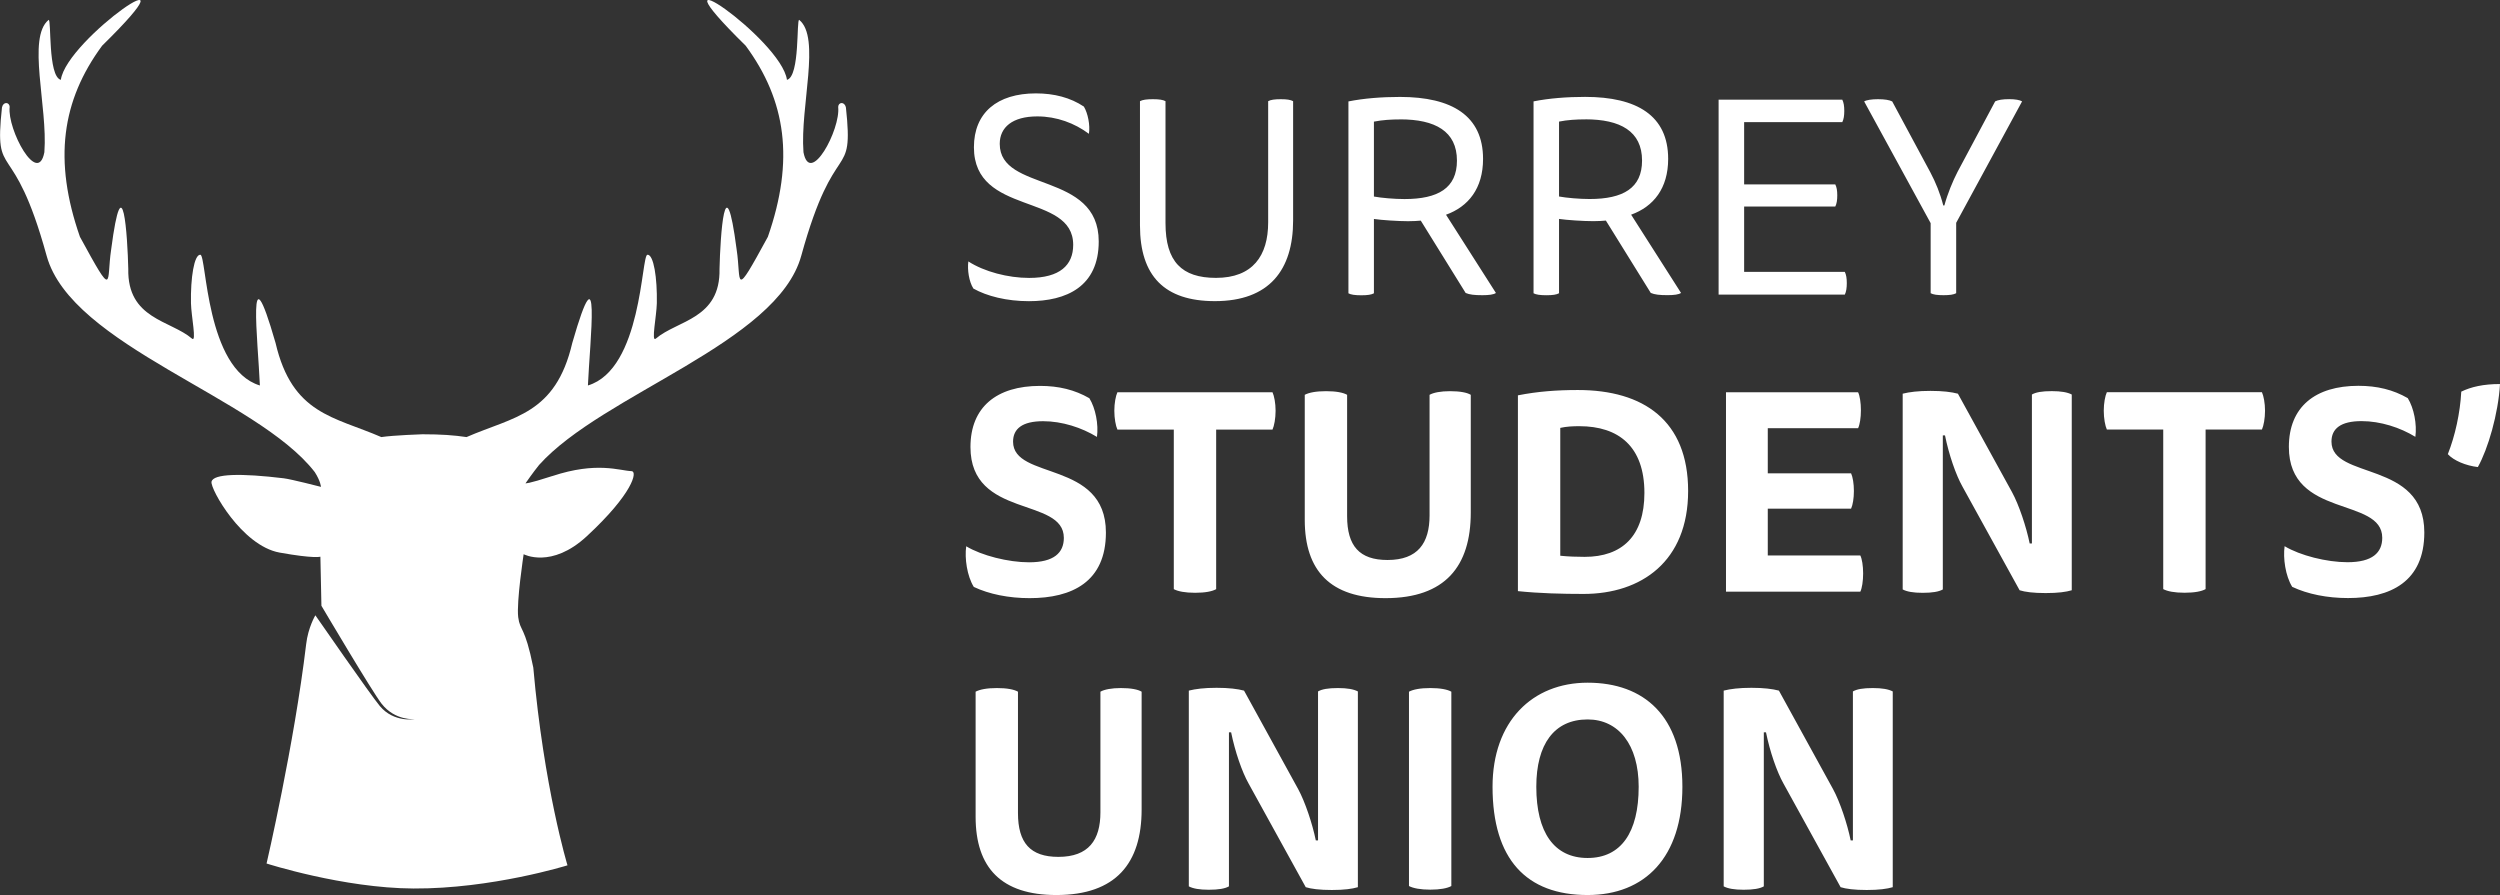
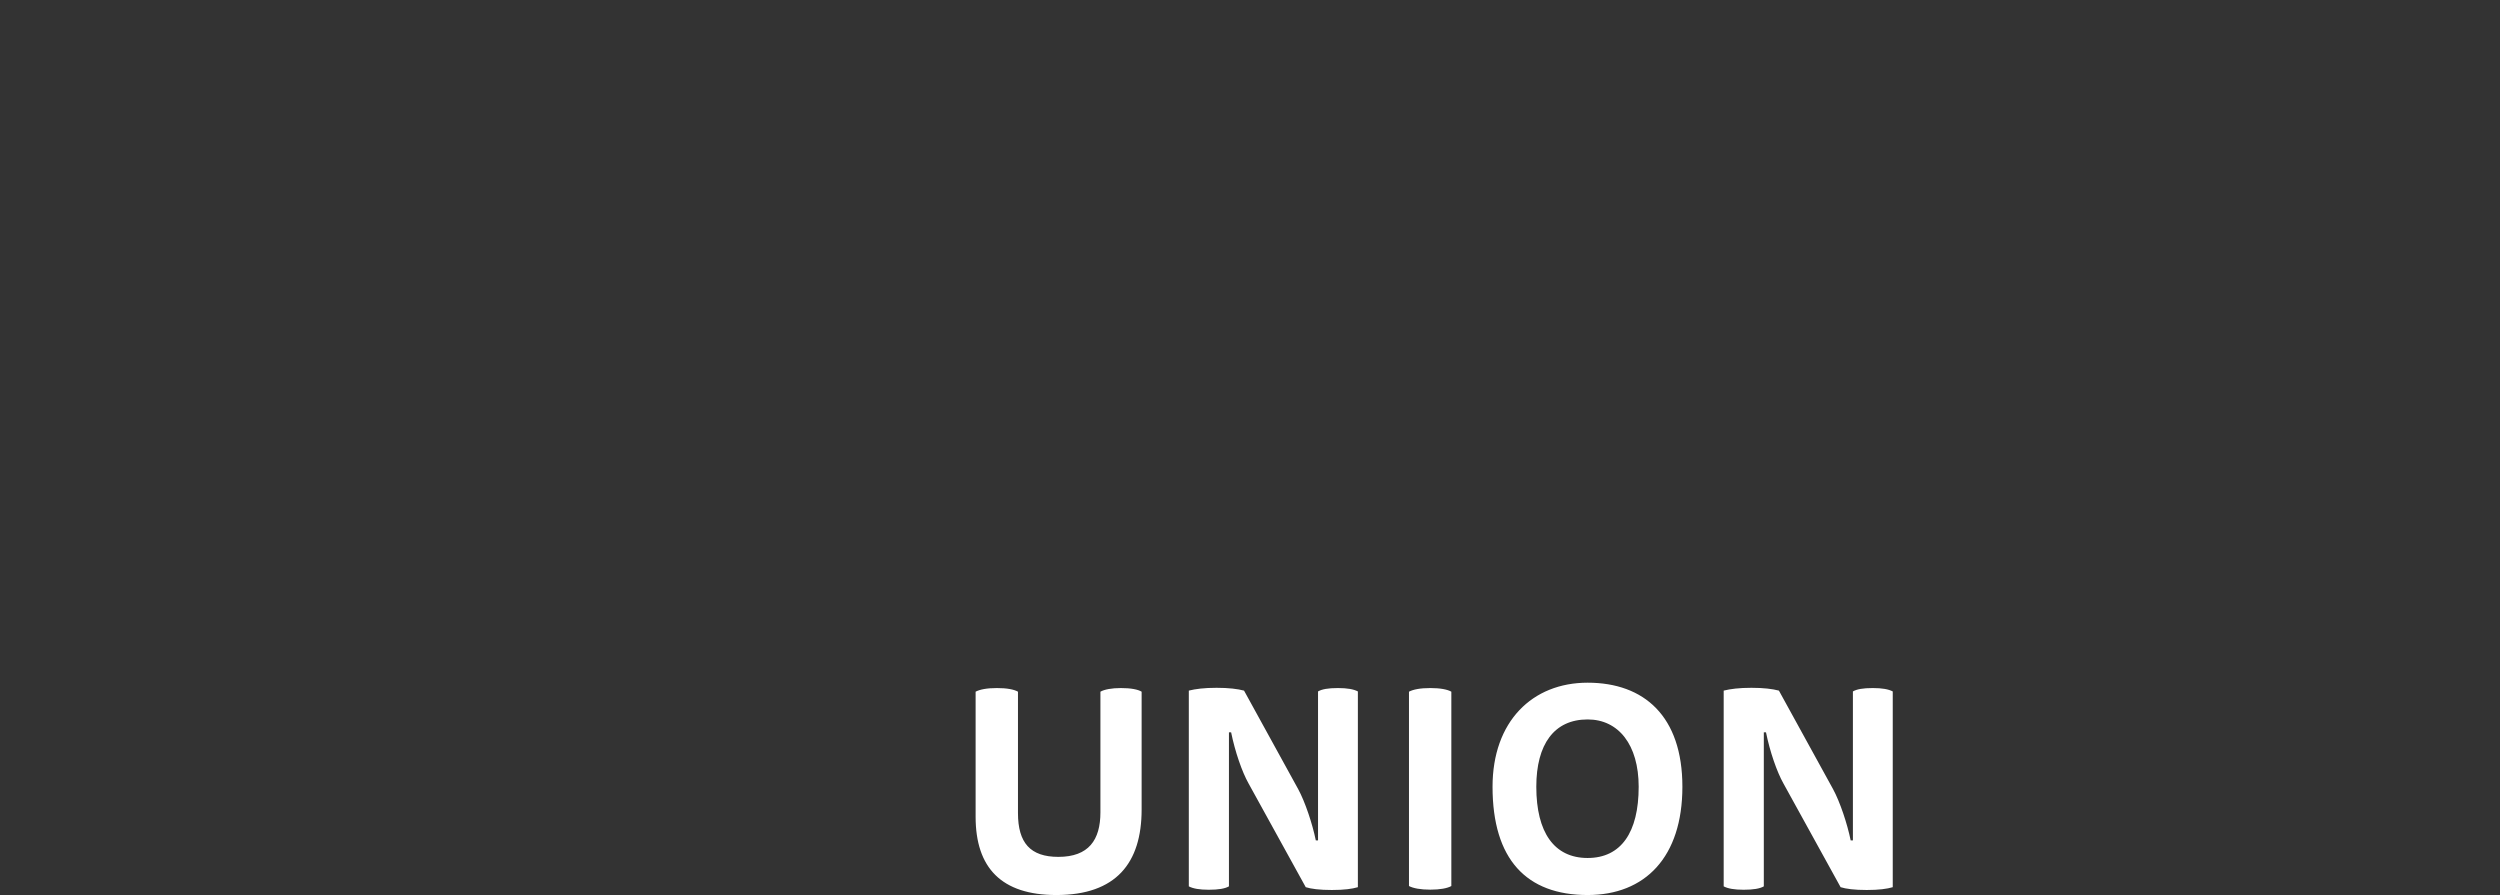
<svg xmlns="http://www.w3.org/2000/svg" id="a" viewBox="0 0 606.13 217">
  <rect x="0" y="0" width="606.13" height="217" fill="#333333" stroke="none" />
-   <path d="m205.08,26.03c-.31-1.46-1.83-1.3-1.86-.1.6,5.47-6.84,19.34-8.42,10.96,0-.02,0-.04,0-.06-.83-10.99,4.24-27.71-1.02-32-.72-.36.22,13.69-2.98,14.53-1.35-9.91-35.27-33.07-10.01-8.28,9.81,13.32,11.86,27.76,5.38,46.34-8.49,15.58-6.37,11.01-7.57,3.07-2.83-21.65-3.97-3.06-4.15,4.69.25,12.21-10.22,12.44-15.45,16.92-1.16.99.18-5.44.25-8.58.12-6.11-.76-11.84-2.28-11.76-1.52.07-1.3,27.74-14.43,31.7.46-10.66,3.25-34.78-3.79-10.31-4.05,17.33-14.17,17.84-25.64,22.82-3.04-.45-6.16-.68-10.7-.68,0,0-6.92.23-9.96.68-11.47-4.98-21.59-5.49-25.64-22.82-7.04-24.47-4.25-.35-3.8,10.31-13.13-3.96-12.92-31.63-14.43-31.7-1.52-.07-2.4,5.65-2.28,11.76.07,3.15,1.42,9.58.25,8.58-5.23-4.48-15.7-4.72-15.45-16.92-.18-7.74-1.32-26.34-4.15-4.69-1.2,7.94.92,12.51-7.57-3.07-6.48-18.58-4.43-33.02,5.38-46.34,25.27-24.79-8.66-1.64-10.01,8.28-3.19-.84-2.25-14.89-2.97-14.53-5.27,4.3-.19,21.01-1.02,32,0,.02,0,.04,0,.06-1.58,8.38-9.03-5.49-8.42-10.96-.03-1.2-1.54-1.36-1.86.1-2,18.54,2.66,6.3,10.83,36,6.02,21.85,50.95,34.28,65,52.42,1.43,2.23,1.51,3.59,1.51,3.59,0,0-7.24-1.87-9.04-2.08-10.25-1.24-17.12-1.14-17.5.85-.32,1.71,7.33,15.49,16.49,17.16,8.44,1.52,9.91,1,9.91,1l.25,11.9s12.35,20.9,14.59,23.75c3.29,4.21,8.04,3.73,8.04,3.73,0,0-5.04.92-8.46-3.16-2.24-2.67-15.64-22.01-15.64-22.01,0,0-1.76,2.93-2.23,7-2.9,24.36-9.6,53.18-9.6,53.18,0,0,18.6,5.98,35.62,6.06,18.98.1,37.34-5.62,37.34-5.62,0,0-5.73-18.84-8.29-47.94-2.04-10.18-3.22-8.76-3.66-12.23-.45-3.65,1.32-15.26,1.32-15.26h0s6.72,3.6,15.31-4.36c11.17-10.34,12.35-15.73,10.86-15.78-2.92-.1-8.39-2.4-19.24,1.2-.01,0-.02,0-.03,0-5.99,1.95-6.45,1.75-6.45,1.75.26-.37,1.71-2.48,3.29-4.45,15.44-17.22,57.74-29.55,63.56-50.7,8.18-29.7,12.83-17.46,10.83-36" fill="#fff" />
  <path d="m427.63,177.56h.54c.95,4.69,2.65,9.59,4.22,12.38l13.87,25.16c1.29.41,3.33.68,6.32.68s4.96-.27,6.32-.68v-47.46c-1.02-.54-2.58-.82-4.83-.82-2.38,0-3.88.27-4.83.82v36.11h-.54c-.82-4.01-2.58-9.32-4.28-12.44l-13.12-23.87c-1.56-.41-3.67-.68-6.66-.68s-5.1.27-6.73.68v47.46c1.02.54,2.58.82,4.83.82,2.38,0,3.94-.27,4.9-.82v-37.33Zm-55.15,13.19c0-10.34,4.35-16.32,12.44-16.32,7.48,0,12.38,6.12,12.38,16.32,0,11.08-4.28,17.27-12.38,17.27s-12.44-6.19-12.44-17.27m12.44-25.23c-13.4,0-23.05,9.38-23.05,25.23,0,17.61,8.23,26.25,23.05,26.25,13.94,0,22.98-9.18,22.98-26.25s-9.25-25.23-22.98-25.23m-43.31,49.3c1.02.54,2.79.88,5.17.88s4.15-.34,5.1-.88v-47.12c-.95-.54-2.65-.88-5.1-.88s-4.15.34-5.17.88v47.12Zm-43.66-37.26h.54c.95,4.69,2.65,9.59,4.22,12.38l13.87,25.16c1.29.41,3.33.68,6.32.68s4.96-.27,6.32-.68v-47.46c-1.02-.54-2.58-.82-4.83-.82-2.38,0-3.88.27-4.83.82v36.11h-.54c-.82-4.01-2.58-9.32-4.28-12.44l-13.12-23.87c-1.56-.41-3.67-.68-6.66-.68s-5.1.27-6.73.68v47.46c1.02.54,2.58.82,4.83.82,2.38,0,3.94-.27,4.9-.82v-37.33Zm-51.14-9.86c-.95-.54-2.65-.88-5.1-.88s-4.15.34-5.17.88v30.33c0,12.38,6.26,18.97,19.58,18.97,14.48,0,20.67-7.75,20.67-20.74v-28.56c-.88-.54-2.58-.88-5.03-.88-2.24,0-4.01.34-4.96.88v29.24c0,6.73-2.86,10.81-10.2,10.81-6.8,0-9.79-3.4-9.79-10.61v-29.44Z" fill="#fff" />
-   <path d="m596.74,94.95c-.27,5.17-1.5,10.74-3.26,15.16,1.43,1.56,4.35,2.79,7.28,3.13,2.45-4.35,4.96-12.92,5.37-20.13-4.01,0-7,.68-9.38,1.84m-42.84,37.47c-.41,2.92.2,7.21,1.84,9.86,3.74,1.77,8.5,2.72,13.53,2.72,10.27,0,18.5-3.94,18.5-15.91,0-17.61-22.51-12.65-22.51-22.03,0-3.13,2.24-4.96,7.28-4.96,4.62,0,9.38,1.56,13.06,3.81.41-3.06-.34-6.94-1.84-9.38-3.54-2.04-7.41-2.99-11.97-2.99-10.47,0-16.86,5.1-16.86,14.82,0,17.41,22.64,12.04,22.64,22.03,0,3.6-2.38,5.92-8.43,5.92-5.03,0-11.49-1.63-15.23-3.88m-5.51-28.29c.41-.88.75-2.72.75-4.56s-.34-3.6-.75-4.49h-37.6c-.41.88-.75,2.65-.75,4.49s.34,3.67.75,4.56h13.67v38.69c1.02.54,2.72.88,5.17.88s4.15-.34,5.1-.88v-38.69h13.67Zm-77.38,1.43h.54c.95,4.69,2.65,9.59,4.22,12.38l13.87,25.16c1.29.41,3.33.68,6.32.68s4.96-.27,6.32-.68v-47.46c-1.02-.54-2.58-.82-4.83-.82-2.38,0-3.88.27-4.83.82v36.11h-.54c-.82-4.01-2.58-9.32-4.28-12.44l-13.12-23.87c-1.56-.41-3.67-.68-6.66-.68s-5.1.27-6.73.68v47.46c1.02.54,2.58.82,4.83.82,2.38,0,3.94-.27,4.9-.82v-37.33Zm-52.56-10.47v48.35h32.57c.41-.82.68-2.58.68-4.42s-.27-3.54-.68-4.35h-22.44v-11.36h20.2c.41-.88.68-2.52.68-4.28s-.27-3.4-.68-4.28h-20.2v-10.95h21.9c.41-.82.68-2.52.68-4.35s-.27-3.54-.68-4.35h-32.03Zm-40.18,8.64c1.5-.34,3.06-.41,4.62-.41,9.52,0,15.78,4.9,15.78,16.18,0,10.47-5.44,15.5-14.48,15.5-1.9,0-4.01-.07-5.92-.27v-31.01Zm-10.27,39.58c5.17.54,10.81.68,15.91.68,14.01,0,25.36-7.89,25.36-24.96s-10.81-24.48-26.72-24.48c-5.1,0-9.72.34-14.55,1.29v47.46Zm-41.41-47.6c-.95-.54-2.65-.88-5.1-.88s-4.15.34-5.17.88v30.33c0,12.38,6.26,18.97,19.58,18.97,14.48,0,20.67-7.75,20.67-20.74v-28.56c-.88-.54-2.58-.88-5.03-.88-2.24,0-4.01.34-4.96.88v29.24c0,6.73-2.86,10.81-10.2,10.81-6.8,0-9.79-3.4-9.79-10.61v-29.44Zm-18.09,8.43c.41-.88.75-2.72.75-4.56s-.34-3.6-.75-4.49h-37.6c-.41.88-.75,2.65-.75,4.49s.34,3.67.75,4.56h13.67v38.69c1.02.54,2.72.88,5.17.88s4.15-.34,5.1-.88v-38.69h13.67Zm-74.26,28.29c-.41,2.92.2,7.21,1.84,9.86,3.74,1.77,8.5,2.72,13.53,2.72,10.27,0,18.5-3.94,18.5-15.91,0-17.61-22.51-12.65-22.51-22.03,0-3.13,2.24-4.96,7.28-4.96,4.62,0,9.38,1.56,13.06,3.81.41-3.06-.34-6.94-1.84-9.38-3.54-2.04-7.41-2.99-11.97-2.99-10.47,0-16.86,5.1-16.86,14.82,0,17.41,22.64,12.04,22.64,22.03,0,3.6-2.38,5.92-8.43,5.92-5.03,0-11.49-1.63-15.23-3.88" fill="#fff" />
-   <path d="m468.09,54.09v17c.61.34,1.63.48,3.13.48s2.45-.14,3.06-.48v-17.07l15.98-29.44c-.54-.34-1.7-.54-3.13-.54-1.63,0-2.72.2-3.4.54l-9.11,17.07c-1.16,2.24-2.45,5.37-3.2,8.16h-.27c-.75-2.92-1.84-5.58-3.13-8.02l-9.25-17.2c-.68-.34-1.77-.54-3.47-.54-1.5,0-2.79.2-3.33.54l16.12,29.51Zm-51.41-29.92v47.26h30.6c.34-.68.48-1.63.48-2.79s-.14-2.04-.48-2.72h-24.41v-15.84h22.1c.34-.68.48-1.56.48-2.72s-.14-1.97-.48-2.65h-22.1v-15.1h23.8c.34-.68.48-1.56.48-2.72s-.14-2.04-.48-2.72h-29.99Zm-32.3,4.76c8.43,0,13.74,2.86,13.74,10,0,6.66-4.56,9.32-12.72,9.32-2.45,0-5.58-.27-7.41-.61v-18.16c2.04-.41,4.22-.54,6.39-.54m-12.58,42.16c.61.34,1.63.48,3.13.48s2.45-.14,3.06-.48v-18.02c1.84.27,5.85.54,8.3.54,1.02,0,2.52-.07,3.06-.14l10.88,17.54c.95.41,2.11.54,4.08.54,1.5,0,2.72-.14,3.26-.54l-12.1-18.97c5.44-1.97,8.98-6.39,8.98-13.53,0-10.47-7.55-15.03-20.13-15.03-4.42,0-8.77.34-12.51,1.09v46.51Zm-32.3-42.16c8.43,0,13.74,2.86,13.74,10,0,6.66-4.56,9.32-12.72,9.32-2.45,0-5.58-.27-7.41-.61v-18.16c2.04-.41,4.22-.54,6.39-.54m-12.58,42.16c.61.34,1.63.48,3.13.48s2.45-.14,3.06-.48v-18.02c1.84.27,5.85.54,8.3.54,1.02,0,2.52-.07,3.06-.14l10.88,17.54c.95.41,2.11.54,4.08.54,1.5,0,2.72-.14,3.26-.54l-12.1-18.97c5.44-1.97,8.98-6.39,8.98-13.53,0-10.47-7.55-15.03-20.13-15.03-4.42,0-8.77.34-12.51,1.09v46.51Zm-44.34-46.58c-.61-.34-1.56-.48-3.06-.48s-2.52.14-3.13.48v30.12c0,12.31,5.98,18.36,18.16,18.36,13.19,0,18.97-7.55,18.97-19.58v-28.9c-.61-.34-1.5-.48-2.99-.48s-2.45.14-3.06.48v29.38c0,8.09-3.74,13.46-12.65,13.46-8.3,0-12.24-3.94-12.24-13.26v-29.58Zm-47.8,38.83c-.27,2.04.14,4.9,1.22,6.6,3.26,1.84,8.09,3.06,13.46,3.06,9.11,0,16.93-3.54,16.93-14.48,0-17.07-24-11.83-24-23.66,0-4.01,3.06-6.66,9.11-6.66,4.69,0,9.04,1.63,12.51,4.22.34-2.11-.27-5.03-1.22-6.6-3.26-2.18-7.21-3.2-11.63-3.2-9.38,0-15.03,4.69-15.03,13.06,0,16.73,24.07,10.95,24.07,23.66,0,4.9-3.2,8.02-10.68,8.02-5.1,0-10.88-1.5-14.76-4.01" fill="#fff" />
</svg>